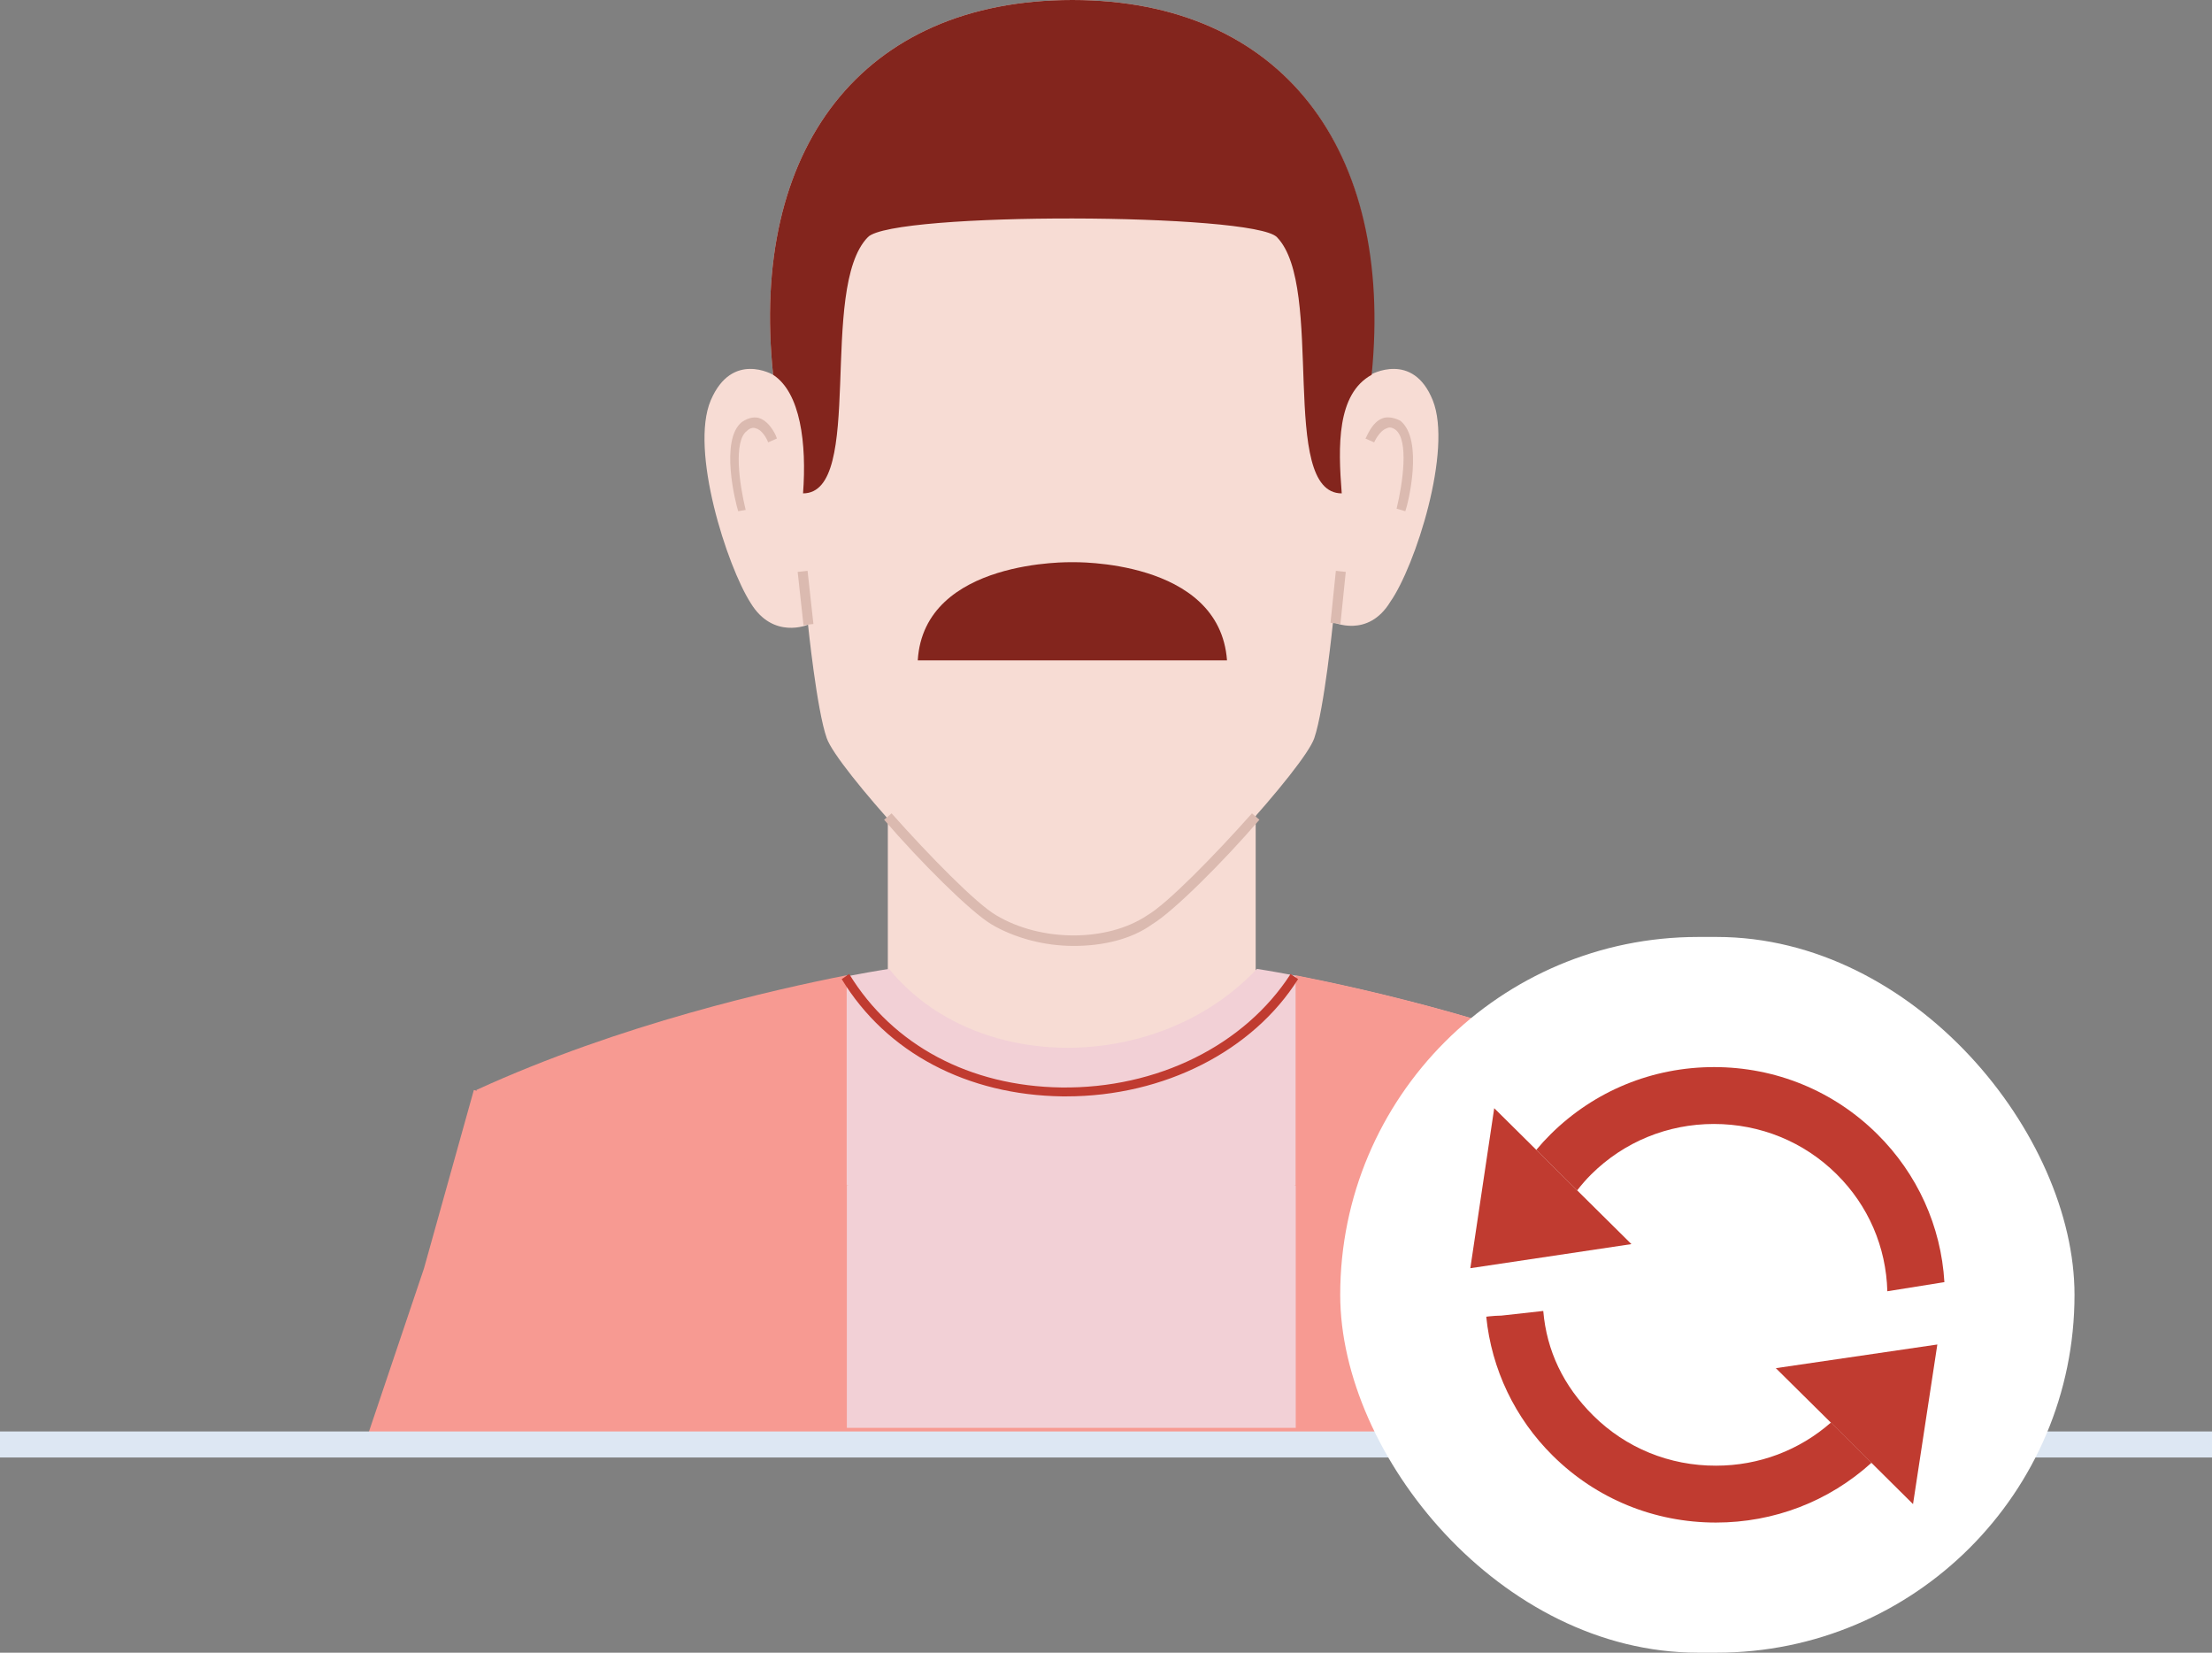
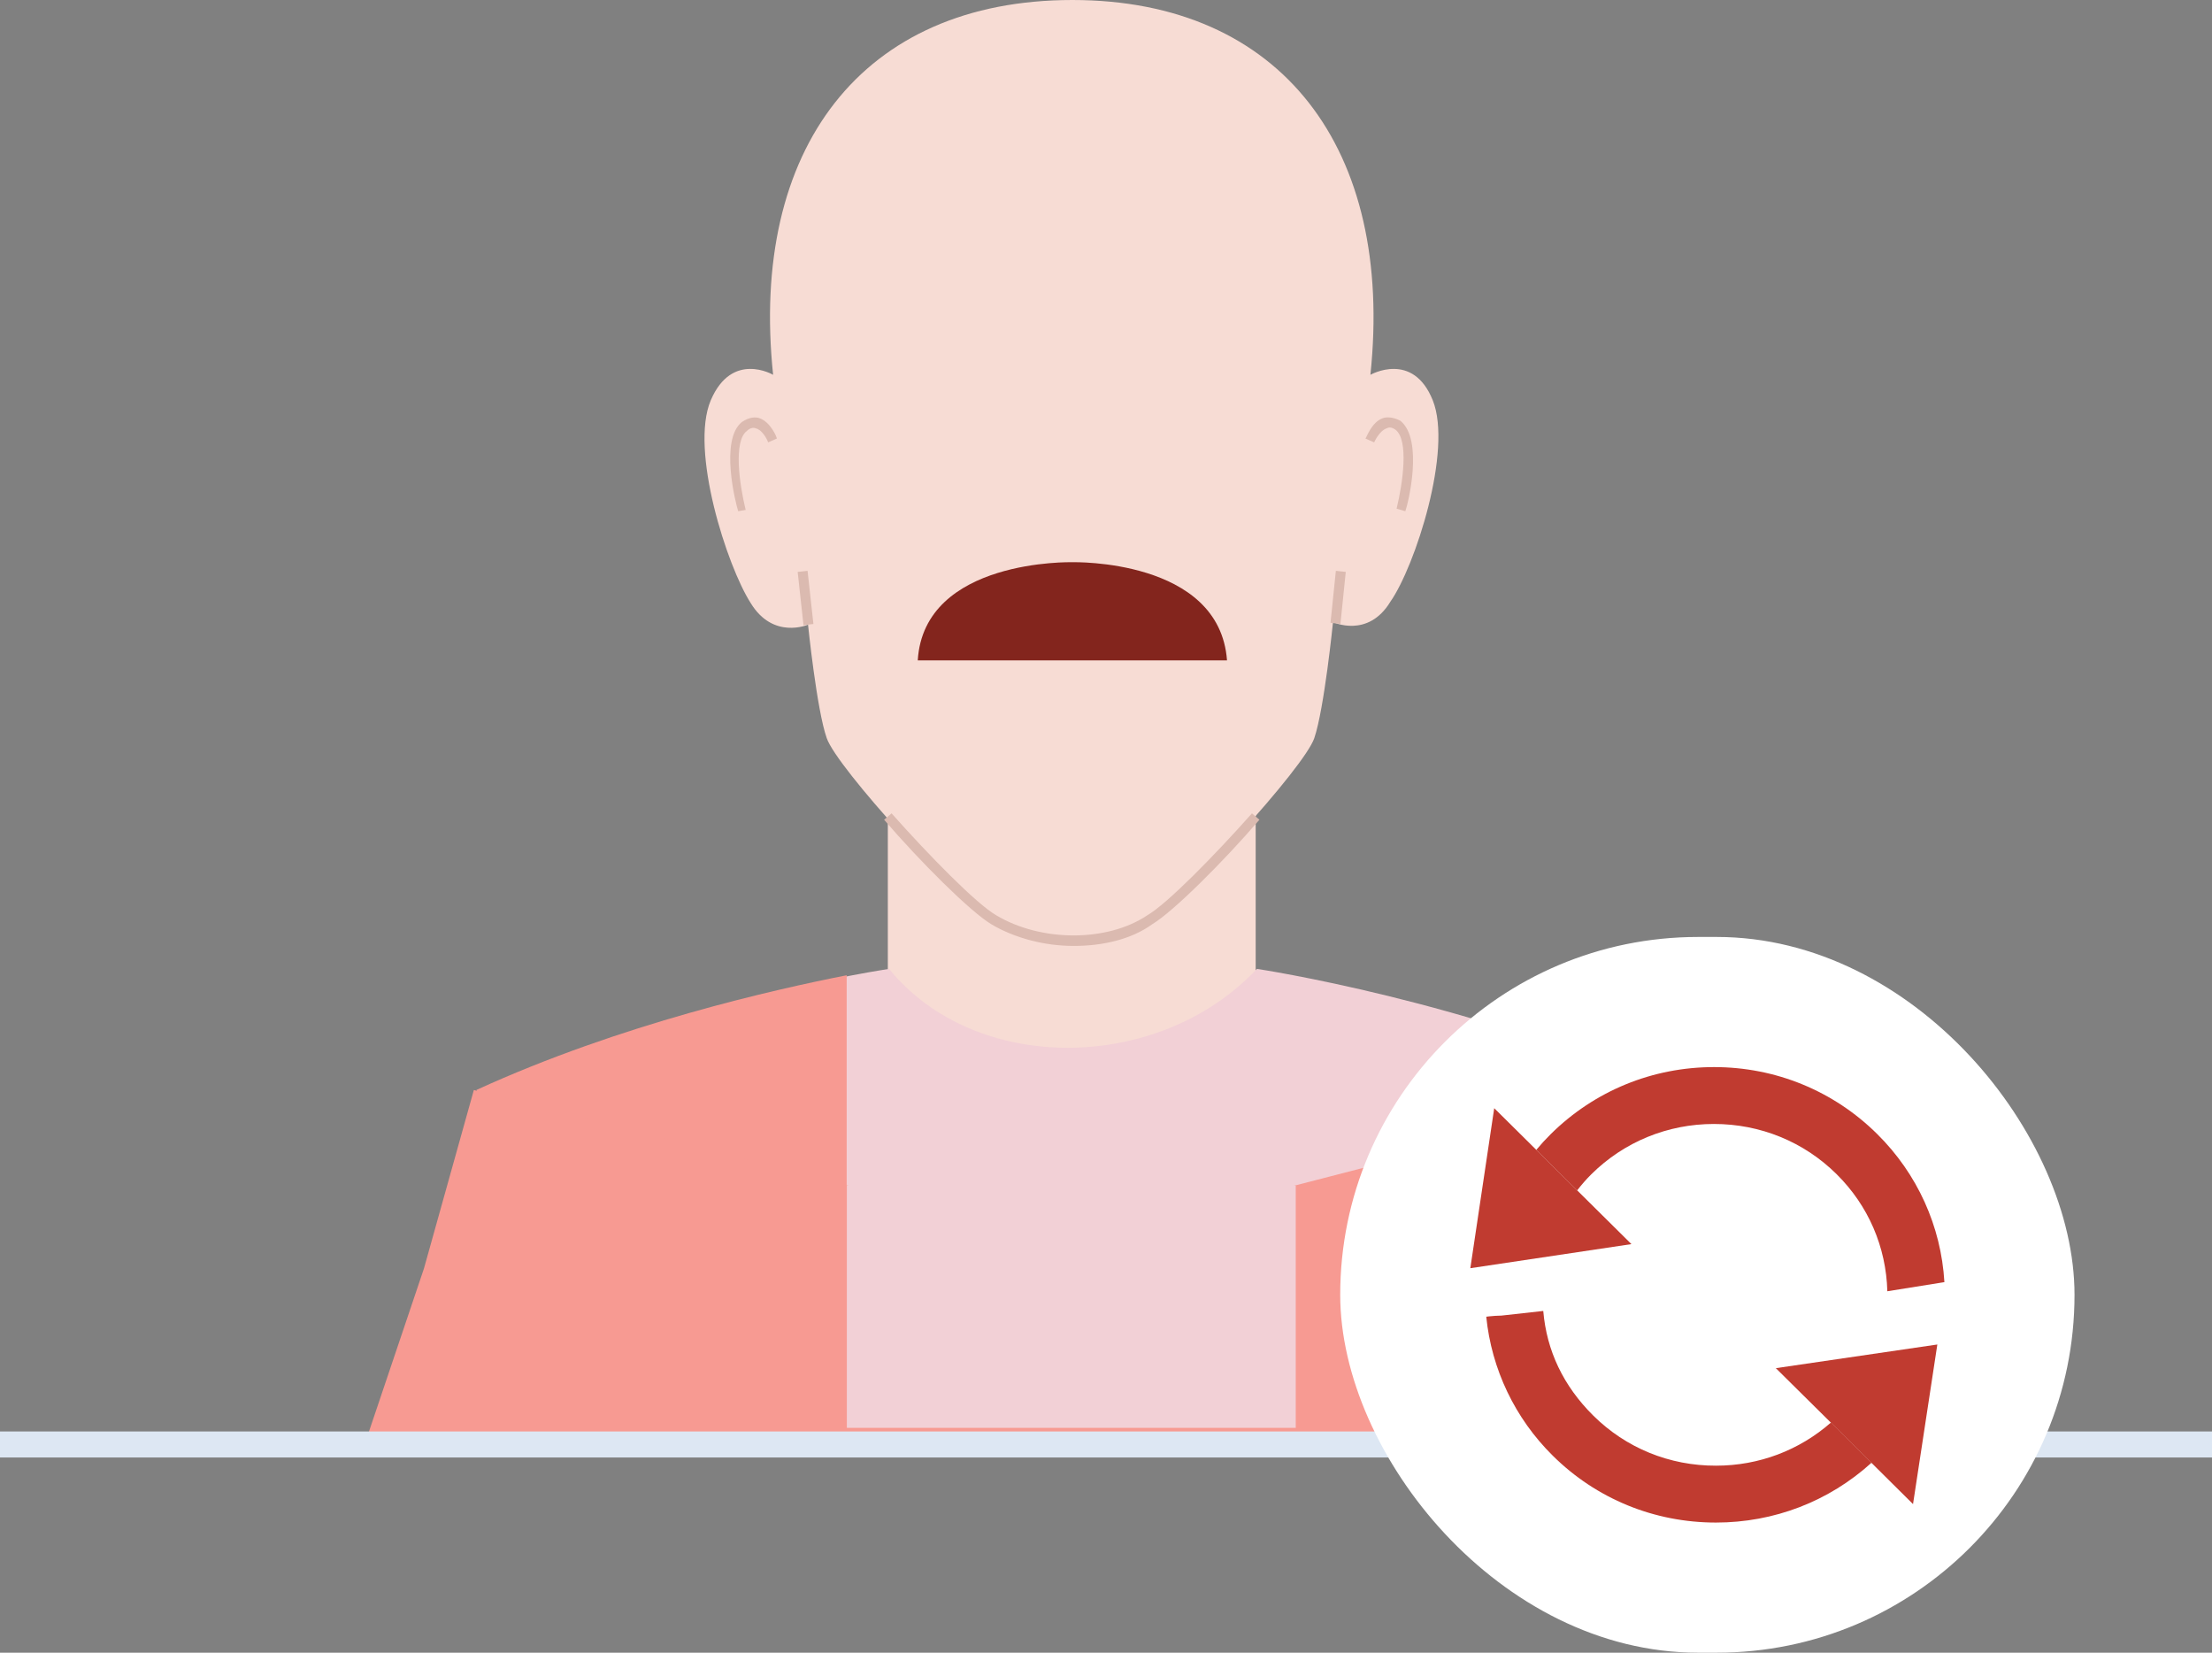
<svg xmlns="http://www.w3.org/2000/svg" width="170" height="127" viewBox="0 0 170 127" fill="none">
  <rect x="0" y="0" width="170" height="127" fill="#808080" stroke="none" />
  <g clip-path="url(#clip0_809_4094)">
    <path d="M96.504 48.101H68.233V80.821H96.504V48.101Z" fill="#F7DCD4" />
    <path d="M128.129 83.761C112.988 76.903 96.6 74.454 96.6 74.454C89.029 82.487 74.942 82.585 68.329 74.454C68.329 74.454 51.846 76.903 36.8 83.761C46.192 99.533 63.154 110.016 82.513 110.016C101.775 110.016 118.738 99.533 128.129 83.761Z" fill="#F2D0D6" />
-     <path d="M99.571 74.943V107.076C111.55 102.962 121.613 94.537 128.033 83.662C116.917 78.666 105.033 76.021 99.571 74.943Z" fill="#F79A92" />
    <path d="M65.071 74.943C59.608 76.021 47.725 78.666 36.608 83.76C43.029 94.635 53.092 102.962 65.071 107.076V74.943Z" fill="#F79A92" />
    <path d="M36.417 83.761L82.417 95.517L127.938 83.761L137.042 111.681H27.792L32.583 97.476L36.417 83.761Z" fill="#F79A92" />
-     <path d="M81.938 84.251C81.842 84.251 81.746 84.251 81.65 84.251C74.367 84.153 68.138 80.921 64.688 75.239L65.263 74.847C68.617 80.333 74.558 83.468 81.554 83.566C88.933 83.664 95.642 80.333 99.188 74.847L99.763 75.239C96.313 80.725 89.508 84.251 81.938 84.251Z" fill="#C03B30" />
    <path d="M65.083 91.108H99.583V109.722H65.083V91.108Z" fill="#F2D0D6" />
    <path d="M110.113 30.761C108.579 26.941 105.321 28.802 105.321 28.802C107.142 11.462 98.517 0 82.417 0C66.221 0 57.596 11.462 59.417 28.802C59.417 28.802 56.254 26.941 54.625 30.761C52.996 34.582 55.871 43.497 57.692 46.338C59.417 49.179 62.1 48.003 62.1 48.003C62.1 48.003 62.771 54.567 63.538 56.722C64.304 58.975 73.6 69.164 76.283 70.731C79.829 72.886 85.1 72.886 88.263 70.731C90.946 69.164 100.242 58.975 101.008 56.722C101.775 54.469 102.446 47.807 102.446 47.807C102.446 47.807 105.129 49.081 106.854 46.24C108.771 43.497 111.646 34.582 110.113 30.761Z" fill="#F7DCD4" />
    <path d="M82.513 72.69C80.308 72.69 78.008 72.103 76.188 71.025C74.558 70.045 70.725 66.225 67.946 62.992L68.521 62.502C71.396 65.735 75.038 69.457 76.571 70.339C80.021 72.397 85.1 72.397 88.167 70.339C89.7 69.457 93.342 65.735 96.217 62.502L96.792 62.992C94.013 66.225 90.179 70.045 88.55 71.025C86.921 72.201 84.717 72.69 82.513 72.69Z" fill="#DBBAB0" />
    <path d="M62.065 43.862L61.303 43.949L61.751 48.038L62.513 47.951L62.065 43.862Z" fill="#DBBAB0" />
    <path d="M102.665 43.865L102.255 47.86L103.018 47.942L103.427 43.947L102.665 43.865Z" fill="#DBBAB0" />
    <path d="M56.733 39.284C56.542 38.696 55.296 33.798 57.021 32.426C57.596 32.035 58.075 32.035 58.363 32.133C59.225 32.426 59.704 33.602 59.704 33.7L59.033 33.994C58.938 33.7 58.554 33.014 58.075 32.916C57.883 32.818 57.596 32.916 57.404 33.112C56.35 33.896 56.829 37.227 57.308 39.186L56.733 39.284Z" fill="#DBBAB0" />
    <path d="M108.004 39.284L107.333 39.088C107.812 37.129 108.292 33.798 107.238 33.014C106.95 32.819 106.758 32.819 106.567 32.916C105.992 33.112 105.608 33.994 105.608 33.994L104.938 33.7C105.033 33.602 105.417 32.427 106.279 32.133C106.567 32.035 107.046 32.035 107.621 32.329C109.442 33.798 108.196 38.794 108.004 39.284Z" fill="#DBBAB0" />
-     <path d="M61.717 37.913C66.508 37.913 62.867 22.14 66.7 18.222C68.617 16.262 96.313 16.36 98.133 18.222C101.871 22.042 98.229 37.913 103.117 37.913C102.829 34.288 102.733 30.271 105.417 28.802C107.142 11.462 98.517 0 82.417 0C66.221 0 57.596 11.462 59.417 28.802C61.525 30.174 62.004 34.092 61.717 37.913Z" fill="#83251D" />
    <path d="M82.417 43.203C82.417 43.203 71.013 42.909 70.533 50.746H82.417H94.3C93.725 42.909 82.417 43.203 82.417 43.203Z" fill="#83251D" />
    <path d="M170 110H0V112H170V110Z" fill="#DDE7F3" />
    <rect x="103" y="72" width="56.434" height="55" rx="27.5" fill="white" />
    <path d="M120.164 100.344L119.637 100.36L120.164 100.344Z" fill="#C03B30" />
    <path d="M122.443 108.775C120.154 106.502 118.866 103.803 118.605 100.739L115.417 101.093L115.374 101.098H115.331C115.081 101.103 114.757 101.119 114.432 101.156C114.363 101.166 114.293 101.172 114.224 101.182C114.629 105.21 116.428 108.986 119.329 111.854C122.677 115.176 127.132 117 131.874 117C136.34 117 140.556 115.376 143.835 112.402L140.716 109.313C138.278 111.453 135.175 112.629 131.885 112.629C128.308 112.64 124.955 111.269 122.443 108.775Z" fill="#C03B30" />
    <path d="M131.731 82C126.994 82 122.538 83.83 119.185 87.146C118.791 87.536 118.419 87.942 118.067 88.364L121.208 91.475C121.548 91.043 121.905 90.626 122.299 90.236C124.811 87.747 128.159 86.371 131.72 86.371C135.292 86.371 138.645 87.742 141.157 90.236C143.585 92.64 144.958 95.825 145.048 99.226C146.507 98.989 147.97 98.757 149.434 98.525C149.179 94.227 147.358 90.204 144.276 87.151C140.928 83.83 136.473 82 131.731 82Z" fill="#C03B30" />
    <path d="M114.836 85.158L113 97.454L125.381 95.603L121.213 91.475L118.073 88.364L114.836 85.158Z" fill="#C03B30" />
    <path d="M140.71 109.323L143.829 112.413L147.023 115.582L148.891 103.317L136.479 105.136L140.71 109.323Z" fill="#C03B30" />
  </g>
  <defs>
    <clipPath id="clip0_809_4094">
      <rect width="170" height="127" fill="white" />
    </clipPath>
  </defs>
</svg>